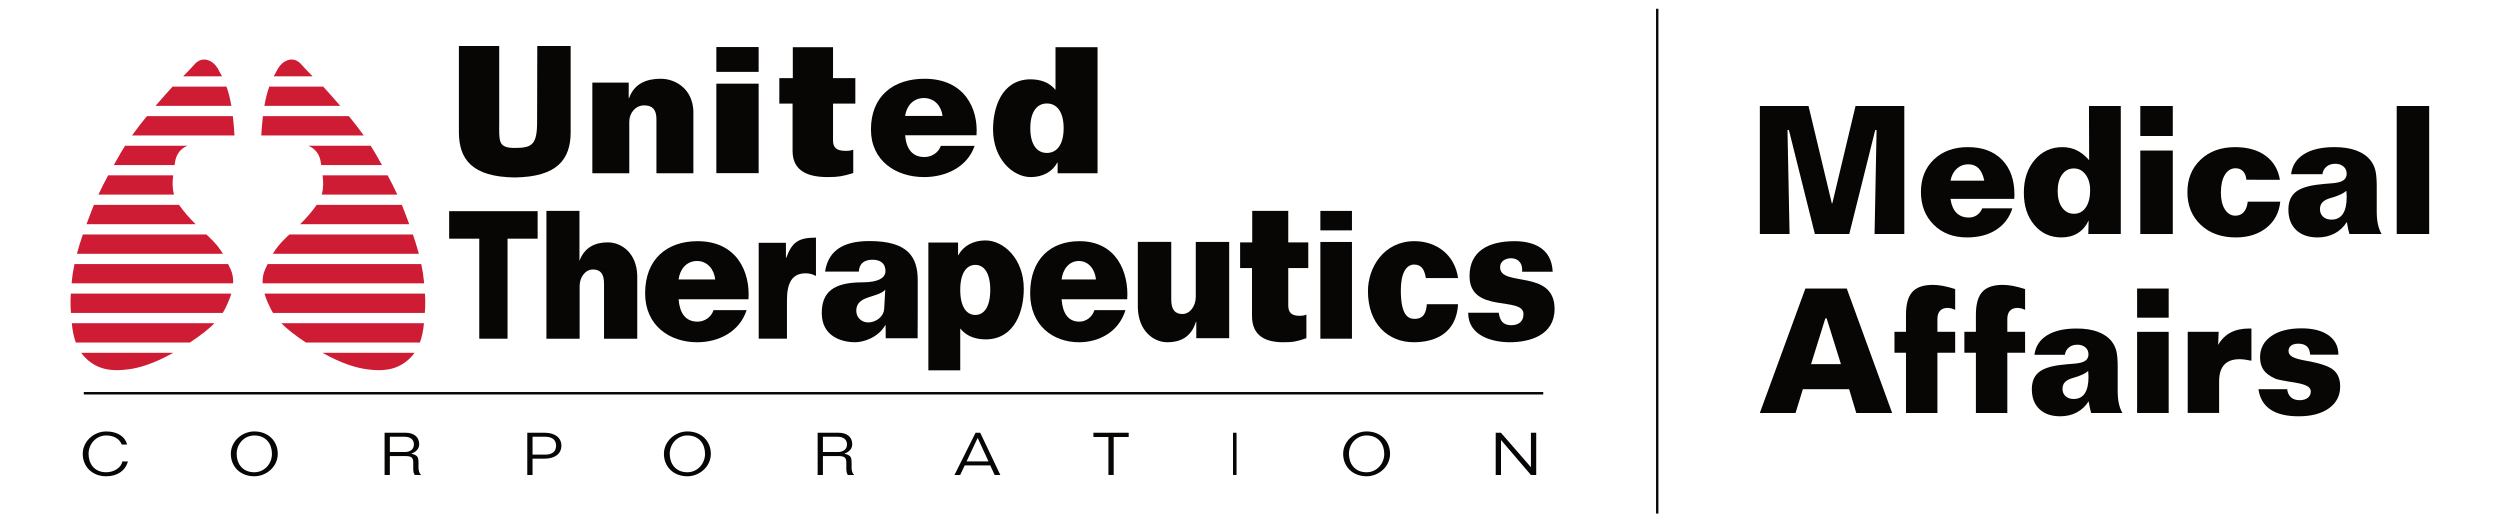
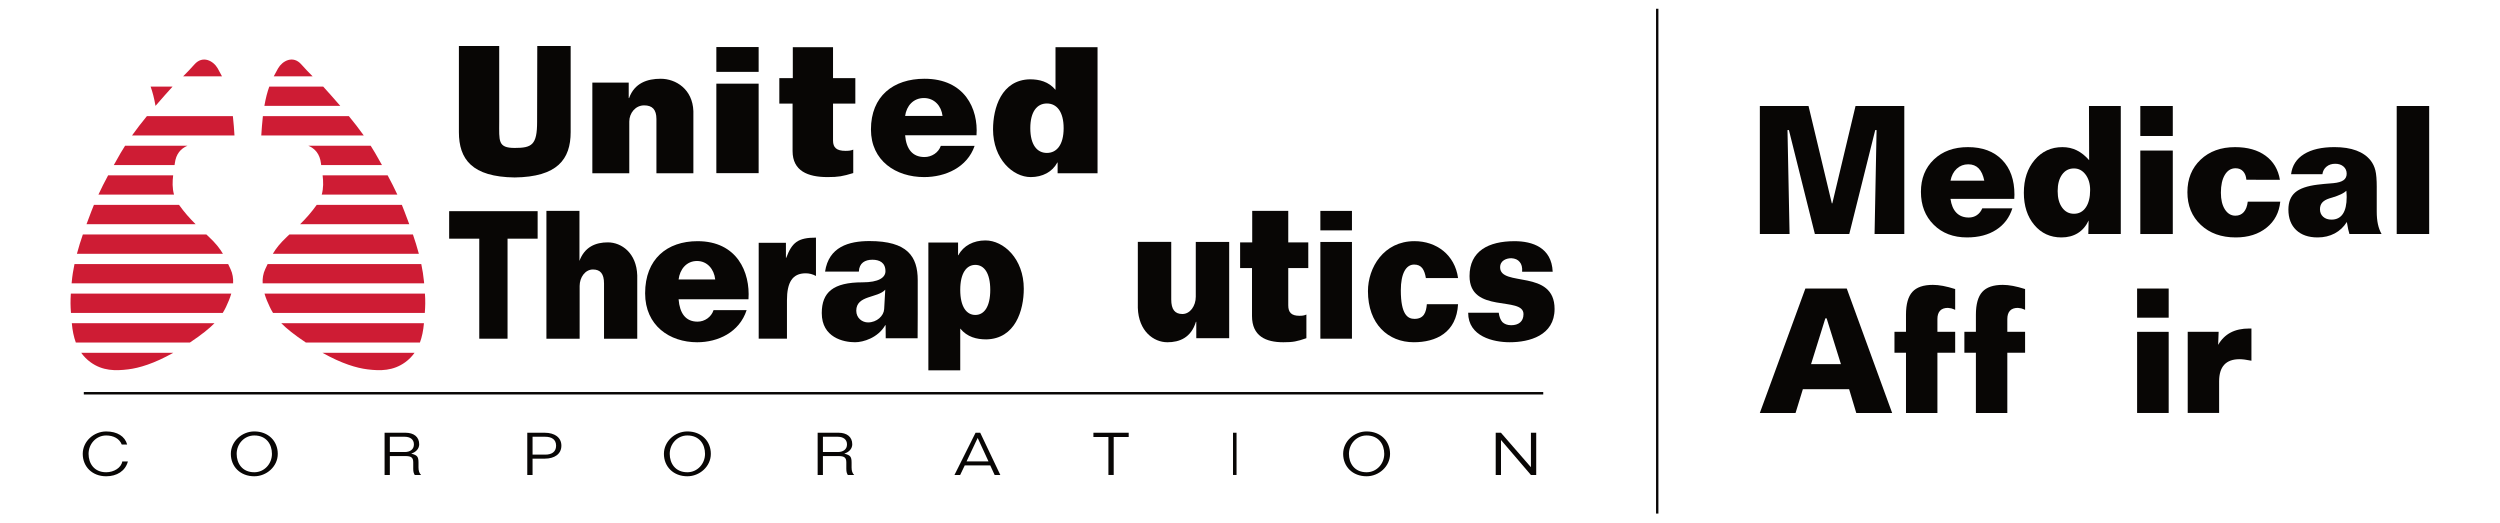
<svg xmlns="http://www.w3.org/2000/svg" xmlns:ns1="http://www.serif.com/" width="100%" height="100%" viewBox="0 0 1396 292" version="1.1" xml:space="preserve" style="fill-rule:evenodd;clip-rule:evenodd;stroke-linejoin:round;stroke-miterlimit:2;">
  <rect id="logo-gma" x="0" y="0" width="1395.83" height="291.667" style="fill:none;" />
  <g id="logo-gma1" ns1:id="logo-gma">
    <g id="LOGO">
      <path d="M982.697,59.194l27.184,0l13.009,54.342l0.276,0l12.962,-54.342l27.232,0l-0,71.477l-16.601,-0l1.118,-58.06l-0.748,-0l-14.497,58.06l-19.207,-0l-14.506,-58.06l-0.787,-0l1.165,58.06l-16.6,-0l-0,-71.477Z" style="fill:#080605;fill-rule:nonzero;" />
      <path d="M1124.77,111.041l-35.618,-0c0.464,3.392 1.567,5.98 3.307,7.763c1.741,1.776 4.04,2.667 6.899,2.667c1.709,0 3.221,-0.445 4.52,-1.321c1.307,-0.884 2.323,-2.158 3.032,-3.822l16.789,-0c-1.614,5.159 -4.622,9.156 -9.025,11.991c-4.394,2.842 -9.827,4.26 -16.293,4.26c-7.646,-0 -13.852,-2.365 -18.6,-7.095c-4.757,-4.729 -7.135,-10.852 -7.135,-18.36c0,-7.437 2.418,-13.465 7.245,-18.067c4.835,-4.602 11.167,-6.903 19.002,-6.903c8.08,0 14.427,2.357 19.05,7.078c4.614,4.714 6.922,11.203 6.922,19.46l-0.048,1.123l-0.047,1.226Zm-16.742,-10.136c-0.622,-3.065 -1.669,-5.358 -3.142,-6.879c-1.481,-1.513 -3.41,-2.277 -5.804,-2.277c-2.52,-0 -4.662,0.82 -6.434,2.452c-1.772,1.632 -2.937,3.87 -3.496,6.704l18.876,0Z" style="fill:#080605;fill-rule:nonzero;" />
      <path d="M1166.48,59.194l17.766,0l-0,71.477l-18.136,-0l0.181,-7.54c-1.457,3.105 -3.481,5.454 -6.056,7.054c-2.583,1.593 -5.63,2.397 -9.143,2.397c-6.181,-0 -11.229,-2.317 -15.127,-6.951c-3.898,-4.634 -5.851,-10.638 -5.851,-18.019c-0,-7.476 2.024,-13.583 6.063,-18.337c4.04,-4.745 9.198,-7.118 15.475,-7.118c2.89,0 5.559,0.589 8,1.784c2.442,1.194 4.749,3.025 6.923,5.51l-0.095,-30.257Zm-8.395,34.859c-2.764,-0 -4.969,1.146 -6.615,3.424c-1.653,2.285 -2.472,5.374 -2.472,9.252c-0,3.821 0.827,6.879 2.496,9.18c1.662,2.301 3.859,3.456 6.591,3.456c2.804,-0 5.009,-1.179 6.623,-3.528c1.615,-2.348 2.426,-5.597 2.426,-9.745c-0,-3.488 -0.859,-6.37 -2.568,-8.639c-1.708,-2.27 -3.866,-3.4 -6.481,-3.4" style="fill:#080605;fill-rule:nonzero;" />
      <path d="M1195.15,59.193l18.136,-0l-0,16.744l-18.136,0l0,-16.744Zm0,24.874l18.136,-0l-0,46.61l-18.136,0l0,-46.61Z" style="fill:#080605;fill-rule:nonzero;" />
      <path d="M1273.11,100.415l-18.742,-0.047c-0.158,-1.991 -0.764,-3.559 -1.819,-4.698c-1.056,-1.147 -2.457,-1.712 -4.198,-1.712c-2.52,0 -4.512,1.218 -5.993,3.671c-1.472,2.444 -2.212,5.772 -2.212,9.984c-0,3.886 0.748,6.991 2.236,9.324c1.496,2.333 3.449,3.503 5.875,3.503c1.929,0 3.48,-0.669 4.662,-2.006c1.181,-1.338 1.929,-3.281 2.236,-5.828l18.144,-0c-0.599,6.067 -3.142,10.916 -7.647,14.538c-4.512,3.623 -10.245,5.439 -17.206,5.439c-8.048,-0 -14.561,-2.341 -19.538,-7.031c-4.969,-4.682 -7.458,-10.757 -7.458,-18.233c0,-7.445 2.457,-13.496 7.364,-18.162c4.913,-4.666 11.332,-6.999 19.262,-6.999c6.961,0 12.631,1.6 17.017,4.793c4.379,3.201 7.056,7.684 8.017,13.464" style="fill:#080605;fill-rule:nonzero;" />
      <path d="M1327.17,104.478l-0,13.664c-0,2.643 0.212,4.984 0.653,7.022c0.434,2.039 1.119,3.878 2.048,5.51l-17.947,0c-0.252,-0.82 -0.48,-1.704 -0.701,-2.675c-0.22,-0.956 -0.465,-2.301 -0.748,-4.037c-1.74,2.779 -4.008,4.905 -6.804,6.394c-2.796,1.481 -5.969,2.229 -9.513,2.229c-5.095,0 -9.087,-1.385 -11.985,-4.14c-2.883,-2.755 -4.332,-6.569 -4.332,-11.434c0,-4.172 1.26,-7.357 3.78,-9.547c2.512,-2.181 6.694,-3.638 12.537,-4.355c2.394,-0.295 4.946,-0.541 7.647,-0.733l1.212,-0.103c2.583,-0.255 4.458,-0.812 5.623,-1.664c1.166,-0.844 1.74,-2.054 1.74,-3.623c0,-1.624 -0.59,-2.962 -1.763,-3.989c-1.182,-1.027 -2.725,-1.545 -4.623,-1.545c-1.953,0 -3.583,0.534 -4.867,1.593c-1.291,1.067 -2.063,2.476 -2.307,4.236l-17.49,-0c0.622,-4.865 3.032,-8.6 7.229,-11.211c4.197,-2.612 9.867,-3.918 17.018,-3.918c4.725,0 8.78,0.63 12.166,1.888c3.394,1.258 6.064,3.129 8.025,5.605c1.244,1.6 2.118,3.424 2.63,5.486c0.512,2.054 0.772,5.175 0.772,9.347m-16.971,2.055c-1.37,1.345 -3.992,2.595 -7.882,3.774c-0.749,0.231 -1.292,0.39 -1.631,0.486c-1.803,0.589 -3.126,1.361 -3.961,2.324c-0.842,0.964 -1.26,2.198 -1.26,3.703c0,1.76 0.591,3.169 1.772,4.228c1.182,1.067 2.733,1.592 4.662,1.592c2.796,0 4.906,-1.059 6.34,-3.177c1.433,-2.126 2.141,-5.271 2.141,-9.451l-0.039,-1.298c-0.031,-0.509 -0.079,-1.234 -0.142,-2.181" style="fill:#080605;fill-rule:nonzero;" />
      <rect x="1338.32" y="59.193" width="18.136" height="71.477" style="fill:#080605;" />
      <path d="M1008.12,161.119l23.113,0l25.342,69.486l-20.034,0l-3.993,-13.281l-25.829,0l-4.08,13.281l-19.947,0l25.428,-69.486Zm11.151,16.657l-7.977,25.559l16.679,-0l-7.977,-25.559l-0.725,0Z" style="fill:#080605;fill-rule:nonzero;" />
      <path d="M1091.77,161.406l0,11.609c-0.819,-0.375 -1.551,-0.653 -2.197,-0.828l-1.882,-0.263c-1.937,-0 -3.394,0.533 -4.37,1.592c-0.985,1.067 -1.473,2.612 -1.473,4.642l0,7.134l9.922,0l0,11.665l-9.922,-0l0,33.648l-17.545,0l-0,-33.648l-6.434,-0l-0,-11.665l6.434,0l-0,-9.562c-0,-5.868 1.189,-10.112 3.559,-12.732c2.371,-2.619 6.19,-3.925 11.442,-3.925c1.757,-0 3.647,0.191 5.67,0.573c2.024,0.382 4.292,0.964 6.796,1.76" style="fill:#080605;fill-rule:nonzero;" />
      <path d="M1130.81,161.406l-0,11.609c-0.819,-0.375 -1.552,-0.653 -2.197,-0.828l-1.882,-0.263c-1.938,-0 -3.395,0.533 -4.371,1.592c-0.984,1.067 -1.473,2.612 -1.473,4.642l0,7.134l9.923,0l-0,11.665l-9.923,-0l0,33.648l-17.545,0l0,-33.648l-6.434,-0l0,-11.665l6.434,0l0,-9.562c0,-5.868 1.189,-10.112 3.56,-12.732c2.37,-2.619 6.189,-3.925 11.442,-3.925c1.756,-0 3.646,0.191 5.67,0.573c2.024,0.382 4.284,0.964 6.796,1.76" style="fill:#080605;fill-rule:nonzero;" />
-       <path d="M1182.52,205.141l0,13.281c0,2.572 0.213,4.841 0.638,6.824c0.418,1.99 1.087,3.774 1.993,5.358l-17.451,0c-0.244,-0.796 -0.473,-1.656 -0.677,-2.595c-0.213,-0.932 -0.457,-2.246 -0.725,-3.926c-1.693,2.7 -3.898,4.77 -6.623,6.211c-2.717,1.441 -5.796,2.166 -9.245,2.166c-4.953,-0 -8.835,-1.338 -11.647,-4.021c-2.811,-2.684 -4.213,-6.386 -4.213,-11.116c0,-4.06 1.221,-7.15 3.67,-9.275c2.449,-2.126 6.512,-3.544 12.19,-4.236c2.323,-0.287 4.804,-0.526 7.434,-0.717l1.181,-0.095c2.505,-0.255 4.324,-0.789 5.458,-1.617c1.134,-0.828 1.701,-1.998 1.701,-3.519c-0,-1.593 -0.575,-2.882 -1.725,-3.886c-1.15,-0.995 -2.646,-1.497 -4.489,-1.497c-1.898,0 -3.48,0.518 -4.732,1.545c-1.253,1.035 -2.001,2.405 -2.245,4.117l-16.994,-0c0.606,-4.722 2.945,-8.353 7.025,-10.893c4.079,-2.54 9.591,-3.806 16.545,-3.806c4.591,0 8.536,0.605 11.828,1.832c3.292,1.218 5.89,3.033 7.796,5.446c1.205,1.552 2.063,3.328 2.559,5.327c0.496,2.006 0.748,5.032 0.748,9.092m-16.497,1.999c-1.331,1.306 -3.883,2.524 -7.663,3.662c-0.724,0.223 -1.252,0.383 -1.583,0.478c-1.756,0.573 -3.039,1.33 -3.85,2.261c-0.819,0.94 -1.229,2.134 -1.229,3.591c0,1.72 0.575,3.09 1.725,4.117c1.149,1.035 2.653,1.552 4.528,1.552c2.724,0 4.78,-1.035 6.166,-3.097c1.394,-2.062 2.087,-5.12 2.087,-9.18l-0.048,-1.266c-0.031,-0.494 -0.07,-1.195 -0.133,-2.118" style="fill:#080605;fill-rule:nonzero;" />
      <path d="M1193.36,161.117l17.631,-0l0,16.274l-17.631,0l-0,-16.274Zm-0,24.181l17.631,-0l0,45.305l-17.631,-0l-0,-45.305Z" style="fill:#080605;fill-rule:nonzero;" />
      <path d="M1257.2,183.441l-0,17.987c-1.418,-0.287 -2.678,-0.494 -3.78,-0.645c-1.111,-0.136 -2.048,-0.207 -2.835,-0.207c-3.812,-0 -6.662,1.027 -8.568,3.089c-1.906,2.062 -2.859,5.16 -2.859,9.284l0,17.652l-17.537,0l-0,-45.305l17.269,0l-0.275,7.286c1.787,-3.082 4.103,-5.375 6.961,-6.88c2.851,-1.504 6.324,-2.261 10.403,-2.261l1.221,0Z" style="fill:#080605;fill-rule:nonzero;" />
-       <path d="M1305.75,198.052l-15.774,-0c-0.118,-2.062 -0.724,-3.599 -1.811,-4.618c-1.087,-1.011 -2.693,-1.521 -4.803,-1.521c-1.725,-0 -3.064,0.358 -4.017,1.067c-0.953,0.716 -1.425,1.728 -1.425,3.026c-0,1.329 0.701,2.404 2.087,3.208c1.386,0.812 3.866,1.537 7.434,2.166c7.733,1.338 12.883,3.042 15.458,5.12c2.56,2.078 3.851,5.175 3.851,9.307c0,5.104 -2.079,9.157 -6.237,12.159c-4.15,2.994 -9.812,4.498 -16.97,4.498c-6.741,0 -11.986,-1.266 -15.727,-3.79c-3.748,-2.516 -5.984,-6.306 -6.709,-11.346l16.041,0c0.244,1.999 0.961,3.52 2.158,4.571c1.189,1.043 2.803,1.568 4.827,1.568c1.898,0 3.41,-0.438 4.528,-1.314c1.119,-0.868 1.678,-2.054 1.678,-3.543c-0,-1.138 -0.552,-2.078 -1.654,-2.803c-1.103,-0.732 -2.937,-1.353 -5.505,-1.863c-1.267,-0.246 -3.039,-0.549 -5.307,-0.899c-3.717,-0.574 -6.174,-1.115 -7.387,-1.625c-2.992,-1.329 -5.15,-2.93 -6.481,-4.801c-1.331,-1.871 -1.992,-4.236 -1.992,-7.094c-0,-4.945 2.071,-8.878 6.205,-11.8c4.142,-2.922 9.781,-4.379 16.908,-4.379c6.465,-0 11.521,1.297 15.167,3.901c3.638,2.604 5.457,6.203 5.457,10.805" style="fill:#080605;fill-rule:nonzero;" />
      <rect x="924.73" y="4.891" width="1.323" height="281.886" style="fill:#080605;" />
      <path d="M278.759,25.703l0,42.367c0,10.653 -0.858,14.539 8.639,14.539c9.592,-0 12.521,-1.672 12.521,-14.539l0.095,-42.367l18.64,-0l-0,48.052c-0,15.16 -7.395,25.033 -31.256,25.335c-23.845,-0.302 -31.153,-10.175 -31.153,-25.335l-0,-48.052l22.514,-0Z" style="fill:#080605;fill-rule:nonzero;" />
      <path d="M330.765,96.735l0,-50.607l20.31,-0l-0,8.615l0.22,-0c3,-8.393 10.198,-10.765 17.624,-10.765c8.489,-0 17.829,5.812 18.262,18.082l0,34.675l-20.632,0l-0,-30.256c-0,-5.279 -2.26,-7.644 -6.867,-7.644c-4.843,0 -8.292,4.308 -8.292,9.037l-0,28.863l-20.625,0Z" style="fill:#080605;fill-rule:nonzero;" />
      <path d="M400.009,46.716l23.616,-0l0,49.971l-23.616,-0l-0,-49.971Zm-0,-20.447l23.616,0l0,13.862l-23.616,0l-0,-13.862Z" style="fill:#080605;fill-rule:nonzero;" />
      <path d="M442.702,43.643l0,-17.278l22.46,-0l-0,17.278l12.458,-0l-0,14.204l-12.458,0l-0,20.638c-0,3.941 1.992,5.749 6.937,5.749c1.875,-0 2.938,-0.112 4.355,-0.677l0,13.082c-5.89,1.791 -8.237,2.245 -14.348,2.245c-10.938,0 -19.53,-3.376 -19.53,-14.539l0,-26.498l-7.402,0l-0,-14.204l7.528,-0Z" style="fill:#080605;fill-rule:nonzero;" />
      <path d="M505.418,64.751c0.756,-5.597 4.56,-10.008 10.505,-10.008c5.828,-0 9.749,4.411 10.387,10.008l-20.892,0Zm19.932,16.697c-1.268,3.774 -5.088,6.242 -9.112,6.242c-6.78,0 -10.182,-4.522 -10.82,-12.166l39.863,-0c1.055,-14.754 -6.576,-31.546 -29.043,-31.546c-17.388,-0 -29.901,9.682 -29.901,28.313c0,17.549 13.994,26.594 29.689,26.594c11.875,0 24.065,-5.374 28.2,-17.437l-18.876,-0Z" style="fill:#080605;fill-rule:nonzero;" />
      <path d="M593.938,71.59c0,9.316 -3.898,13.806 -9.355,13.806c-5.457,0 -9.261,-4.49 -9.261,-13.806c0,-9.316 3.804,-13.807 9.261,-13.807c5.457,0 9.355,4.491 9.355,13.807m-4.543,-21.418c-3.82,-4.595 -9.017,-5.885 -14.301,-5.885c-15.939,0.327 -20.577,16.06 -20.577,27.948c-0,16.585 11.111,26.649 21.034,26.649c6.551,0 12.111,-2.882 14.852,-8.129l0.173,-0l-0,5.987l22.294,0l-0,-70.377l-23.475,-0l-0,23.807Z" style="fill:#080605;fill-rule:nonzero;" />
      <path d="M267.623,189.129l-0,-55.855l-16.813,-0l-0,-15.359l49.407,-0l-0,15.359l-16.805,-0l-0,55.855l-15.789,-0Z" style="fill:#080605;fill-rule:nonzero;" />
      <path d="M305.118,189.129l0,-71.366l18.451,0l0,28.441l-0.189,0c2.898,-8.463 9.363,-10.868 16.041,-10.868c7.623,-0 16.034,5.932 16.42,18.44l-0,35.353l-18.554,-0l0,-30.854c0,-5.374 -2.032,-7.795 -6.182,-7.795c-4.347,0 -7.433,4.387 -7.433,9.22l-0,29.429l-18.554,-0Z" style="fill:#080605;fill-rule:nonzero;" />
      <path d="M378.925,156.042c0.725,-5.756 4.465,-10.303 10.285,-10.303c5.709,0 9.544,4.547 10.166,10.303l-20.451,0Zm19.522,17.143c-1.252,3.878 -4.977,6.426 -8.93,6.426c-6.647,-0 -9.97,-4.65 -10.592,-12.501l39.028,-0c1.047,-15.168 -6.426,-32.438 -28.436,-32.438c-17.026,-0 -29.279,9.969 -29.279,29.11c-0,18.042 13.71,27.334 29.074,27.334c11.616,-0 23.562,-5.534 27.602,-17.931l-18.467,0Z" style="fill:#080605;fill-rule:nonzero;" />
      <path d="M423.655,189.129l-0,-53.554l15.206,-0l-0,8.392l0.173,-0c3.197,-8.52 6.497,-11.282 16.601,-11.282l-0,21.418c-1.883,-1.027 -3.78,-1.489 -5.757,-1.489c-7.473,-0 -10.442,5.183 -10.442,15.08l-0,21.435l-15.781,-0Z" style="fill:#080605;fill-rule:nonzero;" />
      <path d="M493.714,172.623c-0.212,3.766 -4.102,7.421 -9.016,7.421c-3.276,-0 -6.56,-2.445 -6.56,-6.545c-0,-8.751 11.985,-6.975 16.183,-11.744l-0.607,10.868Zm-14.135,-20.949c0.205,-4.872 3.481,-6.64 7.576,-6.64c3.89,-0 7.284,1.545 7.284,6.417c-0,3.552 -3.804,6.203 -12.813,6.203c-16.387,0 -22.75,5.542 -22.75,17.182c-0,13.624 12.096,16.275 18.553,16.275c4.607,0 12.797,-2.436 16.892,-9.523l0.205,0c-0,1.776 0.063,4.857 0.063,7.318l17.805,-0c-0,-4.889 0.063,-7.867 0.063,-13.632l-0,-18.83c-0,-13.297 -5.836,-21.833 -26.94,-21.833c-11.569,0 -22.743,3.225 -24.798,17.063l18.86,0Z" style="fill:#080605;fill-rule:nonzero;" />
      <path d="M536.196,161.886c-0,-9.427 3.512,-13.974 8.426,-13.974c4.914,0 8.339,4.547 8.339,13.974c0,9.427 -3.425,13.982 -8.339,13.982c-4.914,-0 -8.426,-4.555 -8.426,-13.982m-0,21.562c3.89,4.769 9.166,6.067 14.545,6.067c16.214,-0.319 20.939,-16.251 20.939,-28.274c0,-16.792 -11.3,-26.984 -21.404,-26.984c-6.67,0 -12.316,2.93 -15.104,8.233l-0.189,0l-0,-7.062l-16.585,-0l0,71.357l17.798,-0l-0,-23.337Z" style="fill:#080605;fill-rule:nonzero;" />
-       <path d="M592.79,156.042c0.685,-5.756 4.205,-10.303 9.647,-10.303c5.371,0 8.97,4.547 9.552,10.303l-19.199,0Zm18.325,17.143c-1.181,3.878 -4.685,6.426 -8.387,6.426c-6.229,-0 -9.347,-4.65 -9.938,-12.501l36.65,-0c0.977,-15.168 -6.048,-32.438 -26.712,-32.438c-15.986,-0 -27.483,9.969 -27.483,29.11c-0,18.042 12.875,27.334 27.294,27.334c10.907,-0 22.113,-5.534 25.917,-17.931l-17.341,0Z" style="fill:#080605;fill-rule:nonzero;" />
      <path d="M686.379,135.075l-0,53.761l-18.372,-0l-0,-9.157l-0.197,0c-2.709,8.926 -9.214,11.434 -15.931,11.434c-7.662,-0 -16.112,-6.171 -16.514,-19.213l0,-36.825l18.656,-0l-0,32.143c-0,5.598 2.047,8.122 6.229,8.122c4.363,-0 7.473,-4.579 7.473,-9.611l0,-30.654l18.656,-0Z" style="fill:#080605;fill-rule:nonzero;" />
      <path d="M699.235,135.354l-0,-17.588l20.128,-0l-0,17.588l11.182,0l0,14.348l-11.182,0l-0,20.821c-0,3.973 1.803,5.813 6.229,5.813c1.685,-0 2.63,-0.128 3.898,-0.693l0,13.209c-5.268,1.808 -7.371,2.262 -12.868,2.262c-9.796,-0 -17.505,-3.408 -17.505,-14.667l-0,-26.745l-6.639,0l-0,-14.348l6.757,0Z" style="fill:#080605;fill-rule:nonzero;" />
      <path d="M737.291,135.112l17.64,0l-0,54.016l-17.64,-0l-0,-54.016Zm-0,-17.341l17.64,-0l-0,10.868l-17.64,-0l-0,-10.868Z" style="fill:#080605;fill-rule:nonzero;" />
      <path d="M796.21,155.257c-0.37,-2.309 -1.008,-4.196 -2.016,-5.533c-1.079,-1.33 -2.535,-1.991 -4.528,-1.991c-4.552,0 -7.449,4.984 -7.449,14.388c-0,13.504 3.811,15.94 7.622,15.94c5.277,0 6.544,-3.647 6.907,-8.193l17.435,0c-0.449,7.97 -3.528,13.273 -8.08,16.609c-4.536,3.32 -10.529,4.634 -16.624,4.634c-14.356,0 -25.617,-10.176 -25.617,-28.544c0,-13.058 8.726,-27.9 25.979,-27.9c12.175,0 22.531,7.524 24.342,20.59l-17.971,0Z" style="fill:#080605;fill-rule:nonzero;" />
      <path d="M836.897,174.629c0.283,2.213 0.961,3.981 2.016,5.207c1.149,1.099 2.772,1.767 4.898,1.767c4.119,0 6.906,-1.998 6.906,-6.202c0,-10.287 -30.129,-0 -30.129,-21.243c-0,-13.95 10.552,-19.484 25.137,-19.484c9.977,0 20.718,3.543 21.293,17.047l-17.065,0c0.189,-2.436 -0.299,-4.204 -1.346,-5.422c-1.063,-1.33 -2.591,-1.998 -4.709,-2.11c-2.489,0 -6.229,1.115 -6.229,5.096c-0,11.179 30.405,0.772 30.405,23.242c-0,14.825 -14.104,18.583 -25.043,18.583c-9.111,0 -23.207,-3.192 -23.207,-16.481l17.073,-0Z" style="fill:#080605;fill-rule:nonzero;" />
      <path d="M67.977,248.21c-1.284,-3.329 -4.678,-5.048 -8.686,-5.048c-5.575,-0 -9.836,4.689 -9.836,10.271c0,5.255 3.04,10.271 9.836,10.271c4.347,0 8.434,-2.54 8.993,-6.043l3.134,-0c-1.441,5.39 -6.197,8.288 -12.127,8.288c-7.843,0 -13.088,-5.414 -13.088,-12.516c-0,-7.102 6.292,-12.517 13.088,-12.517c6.166,0 10.466,2.707 11.71,7.294l-3.024,-0Z" style="fill:#080605;fill-rule:nonzero;" />
      <path d="M151.856,253.435c-0,5.582 -4.26,10.271 -9.852,10.271c-6.788,0 -9.851,-5.016 -9.851,-10.271c-0,-5.581 4.268,-10.271 9.851,-10.271c6.796,-0 9.852,5.016 9.852,10.271m-22.955,0c-0,7.095 5.252,12.517 13.103,12.517c6.796,-0 13.104,-5.422 13.104,-12.517c0,-7.102 -5.252,-12.524 -13.104,-12.524c-6.788,-0 -13.103,5.422 -13.103,12.524" style="fill:#080605;fill-rule:nonzero;" />
      <path d="M217.691,243.887l8.316,-0c2.898,-0 5.126,1.385 5.126,4.26c0,2.882 -2.228,4.267 -5.126,4.267l-8.316,0l-0,-8.527Zm17.443,21.339c-1.016,-0.988 -1.441,-2.341 -1.441,-4.165l-0,-2.643c-0,-3.432 -0.67,-4.228 -3.993,-5.088l0,-0.064c2.575,-0.82 4.379,-2.707 4.379,-5.183c-0,-4.196 -3.087,-6.441 -7.623,-6.441l-11.702,-0l-0,23.584l2.937,-0l-0,-10.566l8.654,-0c3.324,-0 4.41,0.86 4.41,3.567l0,3.535c0,1.911 0.339,2.54 0.835,3.464l3.544,-0Z" style="fill:#080605;fill-rule:nonzero;" />
      <path d="M297.381,243.887l7.095,-0c3.481,-0 6.048,1.449 6.048,4.984c0,3.543 -2.567,4.993 -6.048,4.993l-7.095,-0l0,-9.977Zm-2.953,21.339l2.953,-0l0,-9.117l6.796,-0c5.442,-0 9.3,-2.58 9.3,-7.238c0,-4.65 -3.858,-7.229 -9.3,-7.229l-9.749,-0l0,23.584Z" style="fill:#080605;fill-rule:nonzero;" />
      <path d="M393.687,253.435c-0,5.582 -4.269,10.271 -9.86,10.271c-6.788,0 -9.851,-5.016 -9.851,-10.271c-0,-5.581 4.26,-10.271 9.851,-10.271c6.804,-0 9.86,5.016 9.86,10.271m-22.956,0c0,7.095 5.245,12.517 13.096,12.517c6.804,-0 13.104,-5.422 13.104,-12.517c0,-7.102 -5.245,-12.524 -13.104,-12.524c-6.788,-0 -13.096,5.422 -13.096,12.524" style="fill:#080605;fill-rule:nonzero;" />
      <path d="M459.521,243.887l8.308,-0c2.898,-0 5.134,1.385 5.134,4.26c0,2.882 -2.236,4.267 -5.134,4.267l-8.308,0l-0,-8.527Zm17.435,21.339c-1.016,-0.988 -1.426,-2.341 -1.426,-4.165l0,-2.643c0,-3.432 -0.685,-4.228 -4,-5.088l0,-0.064c2.567,-0.82 4.371,-2.707 4.371,-5.183c-0,-4.196 -3.095,-6.441 -7.623,-6.441l-11.702,-0l-0,23.584l2.945,-0l-0,-10.566l8.646,-0c3.324,-0 4.418,0.86 4.418,3.567l0,3.535c0,1.911 0.339,2.54 0.827,3.464l3.544,-0Z" style="fill:#080605;fill-rule:nonzero;" />
      <path d="M545.935,244.549l6.032,13.082l-12.23,0l6.198,-13.082Zm-12.963,20.678l3.182,0l2.567,-5.358l14.222,-0l2.465,5.358l3.174,0l-11.222,-23.584l-2.607,0l-11.781,23.584Z" style="fill:#080605;fill-rule:nonzero;" />
      <path d="M630.263,241.639l0,2.381l-8.371,-0l0,21.203l-2.953,0l-0,-21.203l-8.379,-0l0,-2.381l19.703,0Z" style="fill:#080605;fill-rule:nonzero;" />
      <rect x="688.514" y="241.638" width="1.969" height="23.584" style="fill:#080605;" />
      <path d="M772.962,253.435c-0,5.582 -4.26,10.271 -9.859,10.271c-6.797,0 -9.852,-5.016 -9.852,-10.271c0,-5.581 4.268,-10.271 9.852,-10.271c6.788,-0 9.859,5.016 9.859,10.271m-22.948,0c0,7.095 5.245,12.517 13.089,12.517c6.788,-0 13.103,-5.422 13.103,-12.517c0,-7.102 -5.244,-12.524 -13.103,-12.524c-6.797,-0 -13.089,5.422 -13.089,12.524" style="fill:#080605;fill-rule:nonzero;" />
      <path d="M835.208,241.639l2.913,0l16.671,19.165l0.079,0l0,-19.165l2.953,0l0,23.584l-2.953,0l-16.647,-19.451l-0.063,-0l-0,19.451l-2.953,0l-0,-23.584Z" style="fill:#080605;fill-rule:nonzero;" />
      <path d="M40.083,157.29l-0.086,0.932l90.167,-0c0.158,-2.692 -0.22,-5.399 -1.449,-7.986c-0.472,-0.996 -0.905,-1.911 -1.315,-2.795l-85.805,-0c-0.677,3.264 -1.228,6.553 -1.512,9.849" style="fill:#ce1c34;fill-rule:nonzero;" />
      <path d="M39.632,174.741l84.75,-0c0.693,-1.115 1.276,-2.222 1.819,-3.328c1.079,-2.293 2.174,-4.817 2.945,-7.453l-89.593,0c-0.267,4.3 -0.22,6.816 0.079,10.781" style="fill:#ce1c34;fill-rule:nonzero;" />
      <path d="M108.549,35.997c-1.842,2.11 -4.15,4.499 -6.268,6.609l21.672,-0c-0.725,-1.449 -1.52,-2.898 -2.378,-4.403c-2.41,-4.236 -8.403,-7.501 -13.026,-2.206" style="fill:#ce1c34;fill-rule:nonzero;" />
      <path d="M50.999,118.03c-0.859,2.269 -1.772,4.682 -2.693,7.166l60.928,0c-3.489,-3.479 -6.166,-6.489 -9.253,-10.781l-47.541,0c-0.488,1.179 -0.961,2.373 -1.441,3.615" style="fill:#ce1c34;fill-rule:nonzero;" />
      <path d="M42.95,141.709l81.529,-0c-1.725,-2.922 -3.938,-5.805 -7.946,-9.563l-1.299,-1.218l-68.969,0c-1.205,3.472 -2.331,7.071 -3.315,10.781" style="fill:#ce1c34;fill-rule:nonzero;" />
-       <path d="M96.369,48.347c-2.702,2.97 -6.025,6.697 -9.529,10.773l42.367,0c-0.764,-4.339 -1.654,-7.787 -2.748,-10.773l-30.09,0Z" style="fill:#ce1c34;fill-rule:nonzero;" />
+       <path d="M96.369,48.347c-2.702,2.97 -6.025,6.697 -9.529,10.773c-0.764,-4.339 -1.654,-7.787 -2.748,-10.773l-30.09,0Z" style="fill:#ce1c34;fill-rule:nonzero;" />
      <path d="M119.778,180.478l-79.678,-0c0.354,4.068 1.087,7.643 2.236,10.78l63.724,0c6.418,-4.283 10.71,-7.731 13.718,-10.78" style="fill:#ce1c34;fill-rule:nonzero;" />
      <path d="M50.579,202.284c6.717,4.857 13.868,4.857 21.002,3.966c6.088,-0.749 14.317,-3.145 25.184,-9.252l-51.423,-0c1.418,1.982 3.127,3.758 5.237,5.286" style="fill:#ce1c34;fill-rule:nonzero;" />
      <path d="M73.722,75.639l57.211,-0c-0.189,-3.153 -0.472,-7.095 -0.898,-10.773l-48.021,-0c-2.851,3.479 -5.678,7.11 -8.292,10.773" style="fill:#ce1c34;fill-rule:nonzero;" />
      <path d="M54.957,108.676l42.217,0c-1.016,-3.599 -0.89,-7.293 -0.48,-10.781l-36.304,0c-2.023,3.743 -3.803,7.246 -5.433,10.781" style="fill:#ce1c34;fill-rule:nonzero;" />
      <path d="M67.383,85.396c-1.386,2.405 -2.622,4.626 -3.827,6.76l33.917,0l0.158,-1.027c0.646,-5.128 3.252,-8.145 7.04,-9.746l-34.823,0c-0.858,1.338 -1.709,2.692 -2.465,4.013" style="fill:#ce1c34;fill-rule:nonzero;" />
      <path d="M148.128,150.236c-1.236,2.587 -1.607,5.294 -1.457,7.986l90.168,-0l-0.079,-0.932c-0.307,-3.296 -0.843,-6.585 -1.52,-9.841l-85.797,-0c-0.417,0.876 -0.85,1.791 -1.315,2.787" style="fill:#ce1c34;fill-rule:nonzero;" />
      <path d="M147.703,163.962c0.764,2.635 1.851,5.159 2.946,7.452c0.527,1.099 1.11,2.214 1.811,3.328l84.75,0c0.291,-3.973 0.354,-6.481 0.078,-10.78l-89.585,-0Z" style="fill:#ce1c34;fill-rule:nonzero;" />
      <path d="M168.286,35.992c-4.622,-5.302 -10.6,-2.022 -13.017,2.198c-0.866,1.513 -1.654,2.962 -2.402,4.419l21.688,0c-2.119,-2.118 -4.426,-4.507 -6.269,-6.617" style="fill:#ce1c34;fill-rule:nonzero;" />
      <path d="M224.399,114.402l-47.541,-0c-3.103,4.299 -5.757,7.317 -9.261,10.781l60.928,-0c-0.913,-2.477 -1.819,-4.897 -2.693,-7.15c-0.465,-1.243 -0.953,-2.445 -1.433,-3.631" style="fill:#ce1c34;fill-rule:nonzero;" />
      <path d="M161.605,130.93l-1.307,1.226c-3.993,3.758 -6.221,6.624 -7.938,9.555l81.529,-0c-0.985,-3.703 -2.126,-7.31 -3.308,-10.781l-68.976,-0Z" style="fill:#ce1c34;fill-rule:nonzero;" />
      <path d="M147.627,59.122l42.383,-0c-3.512,-4.077 -6.851,-7.803 -9.545,-10.773l0,-0.008l-30.09,0c-1.086,2.994 -1.992,6.441 -2.748,10.781" style="fill:#ce1c34;fill-rule:nonzero;" />
      <path d="M236.733,180.478l-79.678,-0c3.016,3.049 7.292,6.497 13.726,10.78l63.708,0c1.165,-3.137 1.89,-6.712 2.244,-10.78" style="fill:#ce1c34;fill-rule:nonzero;" />
      <path d="M226.257,202.284c2.119,-1.528 3.812,-3.304 5.237,-5.286l-51.423,-0c10.859,6.107 19.104,8.503 25.176,9.252c7.15,0.891 14.285,0.891 21.01,-3.966" style="fill:#ce1c34;fill-rule:nonzero;" />
      <path d="M145.896,75.639l57.227,-0c-2.614,-3.663 -5.449,-7.302 -8.308,-10.781l-48.021,-0c-0.41,3.686 -0.701,7.62 -0.898,10.781" style="fill:#ce1c34;fill-rule:nonzero;" />
      <path d="M180.15,97.897c0.409,3.479 0.519,7.174 -0.496,10.773l42.225,-0c-1.63,-3.527 -3.402,-7.031 -5.426,-10.773l-36.303,-0Z" style="fill:#ce1c34;fill-rule:nonzero;" />
      <path d="M206.99,81.369l-34.823,0c3.788,1.616 6.394,4.626 7.048,9.762l0.134,1.027l33.941,-0c-1.197,-2.134 -2.457,-4.356 -3.835,-6.76c-0.756,-1.338 -1.607,-2.683 -2.465,-4.029" style="fill:#ce1c34;fill-rule:nonzero;" />
      <rect x="46.795" y="218.906" width="814.951" height="1.377" style="fill:#080605;" />
    </g>
  </g>
</svg>